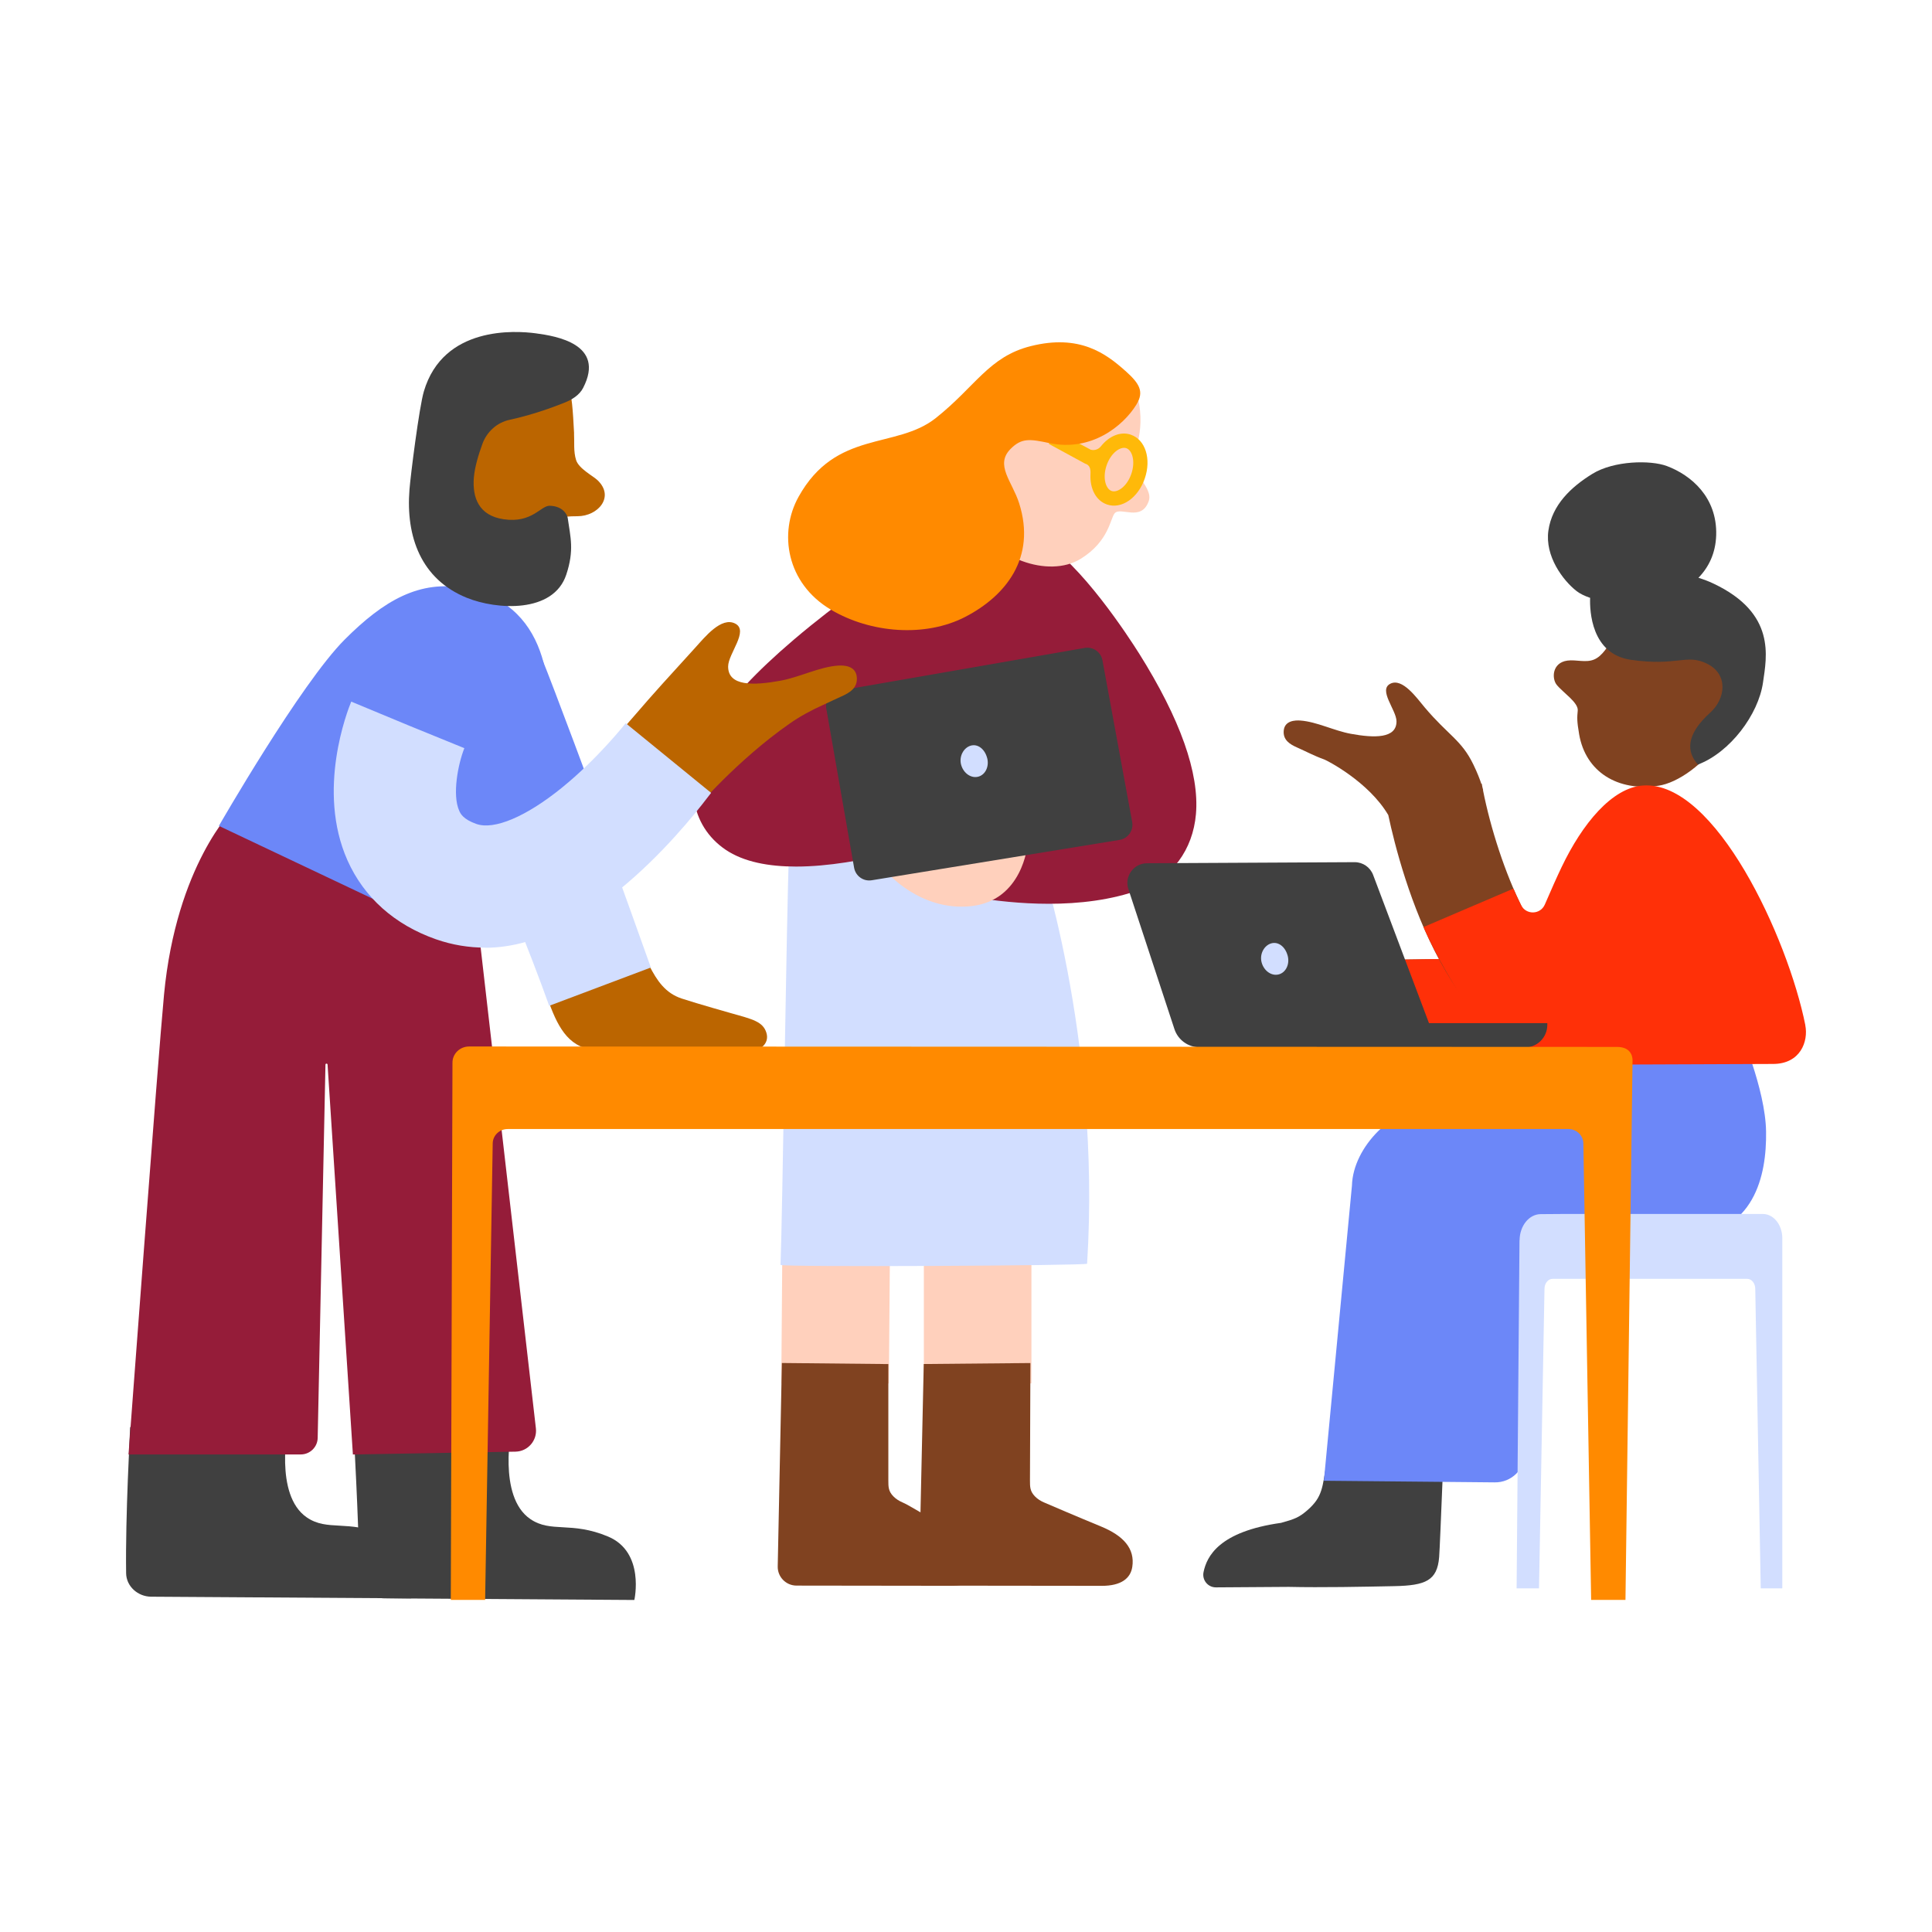
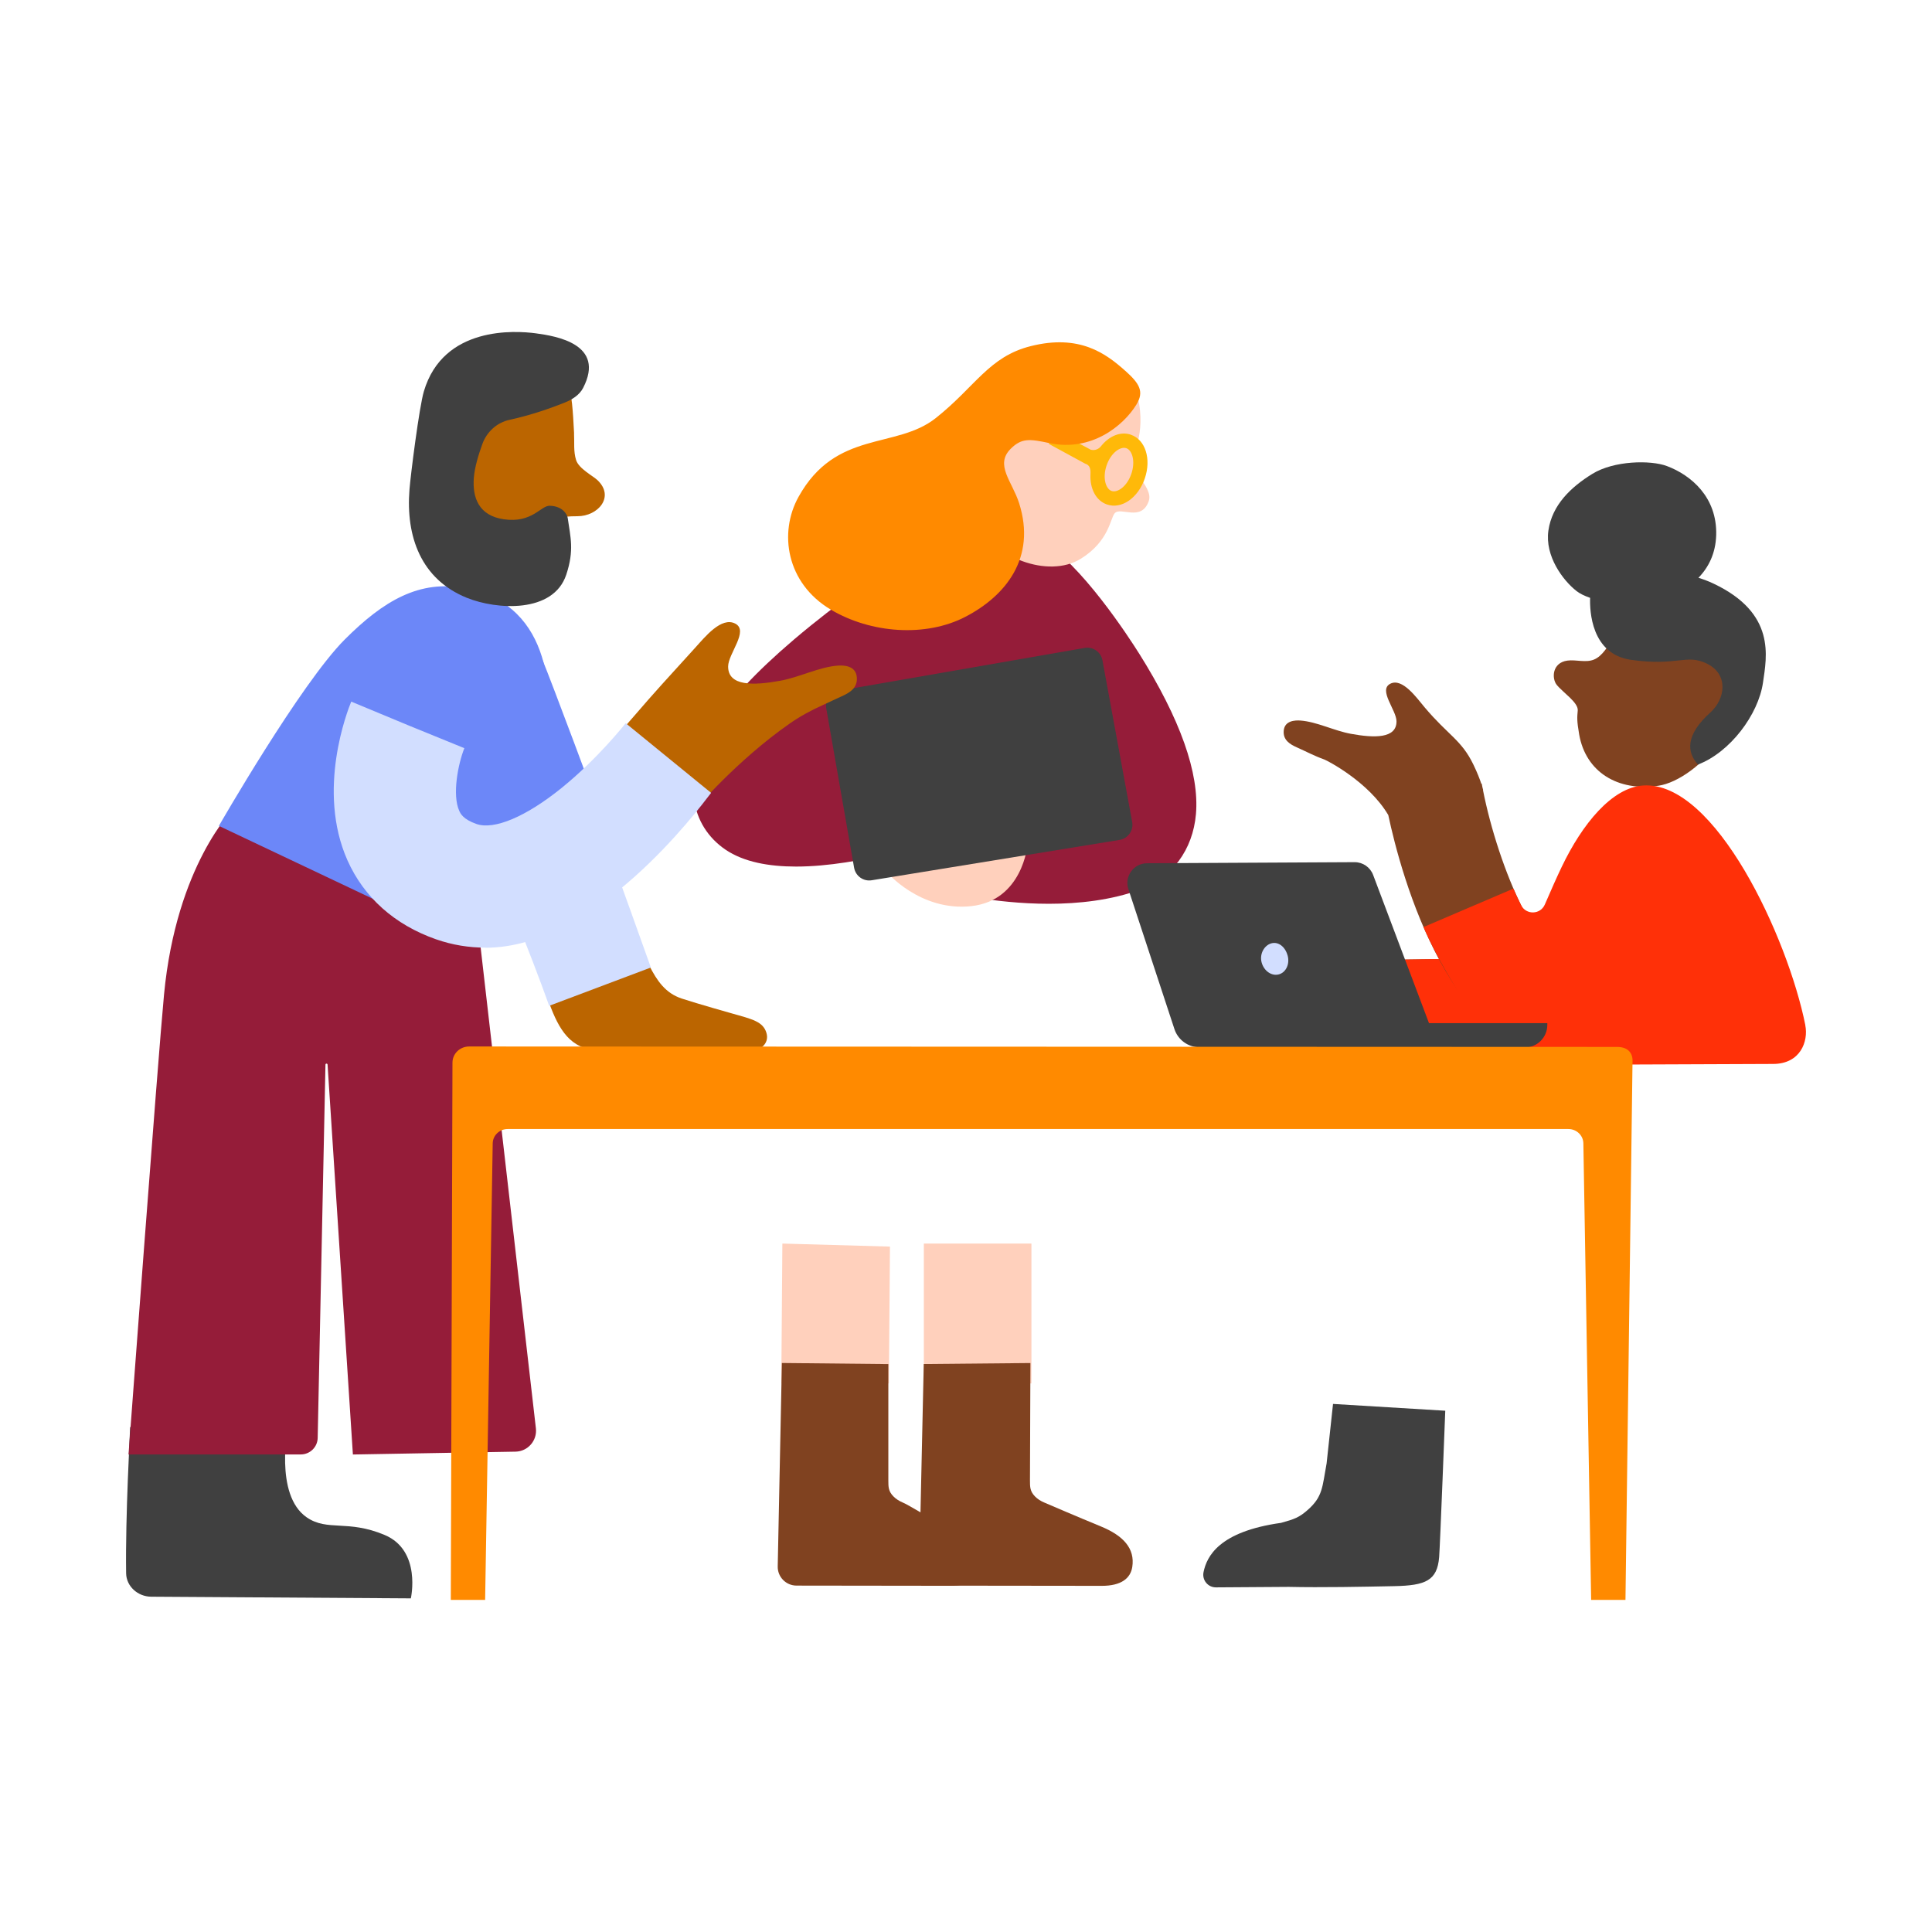
<svg xmlns="http://www.w3.org/2000/svg" width="300" height="300" viewBox="0 0 300 300" fill="none">
  <g clip-path="url(#clip0_4176_9755)">
    <path d="M138.025 214.818H121.319L121.486 193.1L138.192 193.571L138.025 214.818Z" fill="#FFD0BC" />
    <path d="M160.161 193.1H143.455V214.818H160.161V193.1Z" fill="#FFD0BC" />
    <path d="M143.432 211.804L160.001 211.652L159.933 229.9C159.933 230.879 159.933 231.563 160.708 232.36C161.11 232.778 161.611 233.081 162.143 233.309C163.487 233.886 166.889 235.352 170.944 237.023C174.437 238.458 176.26 240.447 175.819 243.318C175.546 245.08 174.111 246.249 171.088 246.249L145.672 246.219C144.024 246.219 142.703 244.859 142.748 243.219L143.439 211.811L143.432 211.804Z" fill="#804220" />
    <path d="M121.403 211.645L137.942 211.812V229.892C137.942 230.872 137.942 231.555 138.724 232.353C139.127 232.77 139.628 233.074 140.159 233.302C141.503 233.879 143.387 235.345 147.442 237.015C150.935 238.45 152.757 240.44 152.317 243.31C152.043 245.072 150.608 246.242 147.586 246.242L123.688 246.211C122.041 246.211 120.719 244.852 120.765 243.212L121.41 211.652L121.403 211.645Z" fill="#804220" />
-     <path d="M160.996 131.621C160.996 131.621 171.05 160.933 168.803 196.229C168.78 196.533 121.182 196.783 121.198 196.411C121.501 188.977 122.147 141.007 122.504 132.852C137.608 132.76 160.989 131.614 160.989 131.614L160.996 131.621Z" fill="#D2DEFF" />
    <path d="M176.852 101.436C175.402 99.128 167.861 87.441 161.505 83.781L137.509 88.542C137.213 88.74 130.211 93.41 123.255 99.333C111.569 109.288 106.792 116.943 107.772 124.149C108.205 127.323 109.936 130.087 112.655 131.933C115.487 133.854 119.39 134.56 123.605 134.56C128.639 134.56 134.115 133.55 138.716 132.404L145.194 138.068C146.432 138.395 154.086 140.339 162.857 140.339C167.535 140.339 172.524 139.785 177.027 138.144C181.986 136.337 185.228 131.948 185.706 126.412C186.253 120.064 183.276 111.657 176.852 101.429V101.436Z" fill="#951C39" />
    <path d="M176.89 62.731C177.816 68.418 175.273 70.719 176.366 72.952C177.308 74.865 178.918 76.354 178.363 77.85C177.186 81.062 174.012 78.632 173.086 79.703C172.402 80.493 172.22 84.016 167.861 86.742C162.675 89.977 154.101 86.34 151.8 81.373C149.112 75.587 149.067 60.582 161.3 56.299C166.927 54.332 176.252 58.828 176.89 62.731Z" fill="#FFD0BC" />
    <path d="M175.607 67.5C173.997 66.946 172.22 67.705 170.959 69.292C170.572 69.778 169.949 69.998 169.357 69.824L163.556 66.718L162.865 68.928L168.484 71.988C169.258 72.216 169.372 72.853 169.327 73.659C169.22 75.868 170.177 77.744 171.893 78.336C174.141 79.111 176.723 77.334 177.763 74.296C178.804 71.259 177.855 68.275 175.607 67.507V67.5ZM172.615 76.24C171.704 75.929 171.164 74.22 171.833 72.261C172.501 70.302 173.982 69.284 174.893 69.596C175.804 69.907 176.343 71.616 175.675 73.575C175.007 75.534 173.526 76.552 172.615 76.24Z" fill="#FFB909" />
    <path d="M174.749 57.59C176.959 59.572 177.695 60.818 176.457 62.83C174.407 66.156 169.441 70.173 162.963 68.806C159.926 68.168 158.65 67.956 156.903 69.725C154.466 72.208 157.169 74.76 158.248 78.131C160.958 86.652 156.121 92.544 149.917 95.772C143.713 98.999 135.201 98.338 129.019 94.671C122.079 90.547 120.901 82.71 124 77.144C129.809 66.688 139.142 69.816 145.315 64.911C151.489 60.005 153.555 55.38 160.047 53.748C167.618 51.842 171.719 54.887 174.741 57.59H174.749Z" fill="#FF8A00" />
    <path d="M137.592 135.312C137.592 135.312 142.84 141.577 150.821 140.704C158.802 139.83 159.546 131.211 159.546 131.211L137.585 135.312H137.592Z" fill="#FFD0BC" />
    <path d="M128.305 110.018L132.626 134.743C132.854 136.034 134.069 136.899 135.36 136.687L173.837 130.422C175.159 130.209 176.047 128.949 175.804 127.635L171.187 102.53C170.952 101.239 169.721 100.389 168.431 100.609L130.249 107.253C128.951 107.481 128.077 108.719 128.305 110.018Z" fill="#404040" />
-     <path d="M153.273 117.649C153.645 118.963 153.038 120.284 151.929 120.596C150.821 120.907 149.621 120.094 149.249 118.773C148.877 117.452 149.636 116.093 150.745 115.781C151.853 115.47 152.901 116.328 153.266 117.642L153.273 117.649Z" fill="#D2DEFF" />
    <path d="M82.993 148.495L85.287 155.777C86.767 159.825 88.59 162.999 92.88 163.029L116.846 163.143C117.924 163.143 119.542 162.08 119.003 160.356C118.464 158.632 116.861 158.268 113.596 157.349C113.596 157.349 108.387 155.883 105.866 155.056C103.344 154.228 102.023 152.314 100.793 149.884C100.261 148.836 98.295 143.43 98.295 143.43L82.993 148.487V148.495Z" fill="#BB6500" />
    <path d="M85.279 156.18C79.174 139.056 67.282 112.432 65.315 108.096L82.606 100.259C85.522 106.699 99.487 145.799 101.066 150.234L85.279 156.18Z" fill="#D2DEFF" />
    <path d="M84.17 102.302C85.803 106.251 92.82 125.167 92.82 125.167L75.84 131.12L68.573 108.817L84.17 102.302Z" fill="#6C87F8" />
    <path d="M20.208 221.585C20.208 222.299 19.456 235.246 19.585 244.298C19.616 246.34 21.416 247.92 23.466 247.935L63.796 248.193C63.796 248.193 65.482 240.774 59.734 238.352C53.985 235.929 50.872 237.828 47.644 235.626C42.503 232.117 44.759 221.342 44.759 221.342L20.201 221.592L20.208 221.585Z" fill="#404040" />
-     <path d="M54.912 221.835C54.912 222.549 55.679 235.496 55.808 244.548C55.838 246.591 57.638 248.17 59.688 248.186L98.5 248.444C98.5 248.444 100.186 241.025 94.437 238.602C88.689 236.18 85.575 238.078 82.348 235.876C77.207 232.368 79.462 221.592 79.462 221.592L54.904 221.843L54.912 221.835Z" fill="#404040" />
    <path d="M36.246 125.607C36.246 125.607 27.392 134.295 25.471 154.426C24.506 164.556 19.957 225.845 19.957 225.845H46.703C48.138 225.845 49.307 224.698 49.33 223.271L50.538 165.315C50.538 165.11 50.849 165.103 50.864 165.315L54.798 225.853L80.039 225.412C81.96 225.382 83.434 223.696 83.213 221.79L73.6 138.137L36.261 125.607H36.246Z" fill="#951C39" />
    <path d="M72.339 91.352C65.14 89.955 59.551 93.281 53.537 99.295C46.68 106.152 33.991 128.243 33.991 128.243L72.081 146.285C72.081 146.285 83.76 123.307 84.823 116.047C85.886 108.787 86.114 94.033 72.332 91.36L72.339 91.352Z" fill="#6C87F8" />
    <path d="M89.136 67.28C89.213 68.708 89.03 70.097 89.456 71.441C89.881 72.785 92.075 73.886 92.789 74.57C95.493 77.152 92.858 80.159 89.668 80.159C87.064 80.159 85.56 80.508 85.043 81.579C83.206 85.368 76.592 91.998 69.013 81.556C63.948 74.585 67.92 69.513 68.345 63.475C68.573 60.241 71.01 56.292 74.382 54.31C77.784 52.313 79.978 51.667 84.292 54.712C88.559 57.727 88.772 60.134 89.144 67.28H89.136Z" fill="#BB6500" />
    <path d="M87.929 89.233C89.197 85.414 88.575 83.424 88.157 80.44C88.089 79.954 87.436 78.594 85.37 78.534C83.95 78.496 82.636 81.283 78.209 80.629C74.336 80.06 73.342 77.273 73.577 74.198C73.706 72.542 74.314 70.553 74.913 68.912C75.605 67.029 77.184 65.602 79.143 65.184C82.538 64.455 85.735 63.293 87.603 62.549C88.787 62.078 89.964 61.372 90.549 60.233C94.057 53.429 86.357 52.183 83.191 51.758C80.024 51.333 68.823 50.589 65.816 60.779C65.087 63.24 63.751 73.848 63.584 76.005C62.999 83.31 65.361 89.939 72.484 92.825C77.138 94.708 85.924 95.263 87.929 89.233Z" fill="#404040" />
    <path d="M95.265 114.703C96.457 116.017 107.923 125.729 107.923 125.729C107.923 125.729 114.371 118.098 122.67 112.319C124.265 111.21 125.981 110.284 127.758 109.486C128.738 109.046 129.626 108.598 130.636 108.15C131.965 107.565 133.203 106.806 133.044 105.135C132.876 103.358 131.039 103.282 130.074 103.358C127.189 103.571 124.166 105.158 121.159 105.705C117.006 106.464 113.049 106.578 113.064 103.487C113.072 101.49 116.33 97.959 114.173 96.835C112.016 95.711 109.457 98.923 107.992 100.533C103.656 105.302 101.56 107.573 98.409 111.248C96.108 113.936 95.272 114.696 95.272 114.696L95.265 114.703Z" fill="#BB6500" />
    <path d="M75.384 147.15C72.84 147.15 70.258 146.748 67.677 145.844C61.267 143.589 56.529 139.359 53.962 133.611C49.102 122.706 53.97 110.321 54.539 108.946L72.073 116.229L63.31 112.591L72.104 116.176C71.124 118.644 70.19 123.435 71.314 125.911C71.504 126.336 71.906 127.217 73.979 127.946C76.728 128.91 81.68 126.822 87.208 122.349C92.895 117.747 97.11 112.348 97.156 112.295L110.422 123.116C108.372 125.774 92.463 147.173 75.384 147.166V147.15Z" fill="#D2DEFF" />
    <path d="M213.811 150.561C213.811 150.561 206.035 147.296 203.164 146.59C200.294 145.883 196.163 145.314 192.784 148.784C189.405 152.254 186.489 156.583 185.38 158.155C184.271 159.727 183.664 161.2 185.076 161.959C186.489 162.711 188.281 161.853 188.911 161.101C189.541 160.349 191.705 157.578 192.199 156.978C192.693 156.378 193.551 155.983 193.665 157.221C193.779 158.459 193.703 160.425 194.902 161.337C196.102 162.248 197.856 162.331 201.494 162.278C205.131 162.225 213.598 162.301 213.598 162.301L213.818 150.569L213.811 150.561Z" fill="#804220" />
    <path d="M260.436 148.439L203.298 149.187L203.496 164.373L260.634 163.625L260.436 148.439Z" fill="#804220" />
    <path d="M260.399 148.279L216.627 149.027L216.887 164.213L260.658 163.464L260.399 148.279Z" fill="#FF3008" />
    <path d="M224.419 219.057L206.992 218.001L205.997 227.22C205.313 230.896 205.435 232.399 203.005 234.51C201.722 235.627 201.015 235.892 198.919 236.469C189.283 237.821 187.385 241.671 186.883 244.124C186.633 245.347 187.559 246.493 188.812 246.486L200.119 246.41C205.26 246.524 211.654 246.395 216.507 246.296C221.359 246.197 223.174 245.445 223.47 241.785C223.622 239.871 224.419 219.072 224.419 219.072V219.057Z" fill="#404040" />
-     <path d="M240.715 160.068L239.804 168.55C239.66 170.092 238.384 171.277 236.843 171.307L222.498 171.58C216.446 171.77 210.097 178.035 209.93 184.095L205.572 229.931L232.074 230.181C234.686 230.234 236.835 228.131 236.835 225.519L237.063 194.999C237.063 193.67 238.126 192.585 239.455 192.577C245.127 192.516 259.1 192.357 261.644 192.19C272.427 191.499 274.341 182.576 274.234 175.696C274.135 169.036 269.989 159.62 269.989 159.62L240.715 160.076V160.068Z" fill="#6C87F8" />
-     <path d="M235.962 192.569C235.985 190.337 237.435 188.545 239.227 188.53C240.723 188.522 242.098 188.507 242.454 188.507H273.741C275.404 188.507 276.755 190.193 276.755 192.273V246.637H273.407L272.556 200.14C272.556 199.275 271.994 198.576 271.303 198.576H241.08C240.389 198.576 239.827 199.275 239.827 200.14L238.976 246.637H235.499L235.947 192.569H235.962Z" fill="#D2DEFF" />
    <path d="M251.354 139.808C251.354 149.467 248.195 149.786 245.651 150.045C239.265 150.72 232.643 134.622 230.274 122.677C230.282 122.677 230.297 122.677 230.304 122.677C230.304 122.677 230.266 122.517 230.191 122.251C230.153 122.062 230.115 121.872 230.084 121.682L230.016 121.697C229.788 121.014 229.408 120.004 228.778 118.705C226.925 114.886 224.913 114.21 221.23 109.851C220 108.393 217.767 105.196 215.876 106.175C213.985 107.155 216.833 110.253 216.848 112C216.863 114.703 213.393 114.612 209.756 113.944C207.121 113.458 204.47 112.076 201.942 111.886C201.099 111.825 199.489 111.886 199.337 113.443C199.2 114.908 200.286 115.577 201.448 116.085C202.853 116.708 204.007 117.346 205.648 117.938C206.012 118.067 212.512 121.363 215.573 126.565C217.501 135.632 225.323 165.278 245.112 165.278C245.788 165.278 246.479 165.24 247.185 165.171C264.028 163.463 266.542 148.556 266.542 139.823H251.354V139.808Z" fill="#804220" />
    <path d="M253.708 92.59C251.537 96.319 249.988 101.369 247.55 102.401C246.244 102.956 244.748 102.394 243.389 102.576C240.996 102.903 240.943 105.348 241.71 106.32C242.66 107.52 245.112 109.084 244.991 110.337C244.892 111.4 244.847 111.932 245.211 114.035C246.221 119.844 251.165 122.943 257.521 122.009C263.459 121.135 274.242 110.489 268.266 99.189C265.517 93.995 255.873 88.862 253.701 92.59H253.708Z" fill="#804220" />
    <path d="M266.079 90.624C265.296 90.251 264.507 89.955 263.732 89.72C265.319 88.087 266.405 85.915 266.489 83.091C266.656 77.205 262.585 73.773 258.834 72.368C256.275 71.411 250.603 71.525 247.269 73.576C243.935 75.626 241.004 78.413 240.434 82.384C239.865 86.356 242.697 90.138 244.824 91.793C245.325 92.18 246.046 92.537 246.912 92.833C246.844 94.846 247.071 101.566 253.245 102.455C260.52 103.503 261.818 101.46 265.061 103.055C268.448 104.725 267.916 108.53 265.577 110.641C261.697 114.134 261.91 116.784 263.656 118.72C268.653 116.822 273.042 110.952 273.756 105.993C274.333 101.969 275.806 95.233 266.094 90.631L266.079 90.624Z" fill="#404040" />
    <path d="M280.332 159.187C277.613 145.61 266.352 121.249 255.166 121.97C250.306 122.282 245.689 127.939 242.492 134.629C241.779 136.117 240.852 138.198 239.88 140.453C239.197 142.041 236.972 142.101 236.197 140.552C235.673 139.504 235.271 138.601 235.005 137.985L221.04 143.954C224.936 153.059 233.737 164.678 233.63 165.376L275.313 165.209C279.573 165.209 280.826 161.701 280.324 159.195L280.332 159.187Z" fill="#FF3008" />
    <path d="M221.891 158.869L213.219 135.86C212.77 134.668 211.631 133.878 210.356 133.878L178.12 134.045C176.002 134.045 174.521 136.148 175.242 138.146L182.365 159.795C182.919 161.481 184.491 162.62 186.268 162.62H201.835V162.658H236.752C238.696 162.658 240.267 161.086 240.267 159.142V158.869H221.906H221.891Z" fill="#404040" />
    <path d="M199.937 148.351C200.309 149.665 199.702 150.986 198.593 151.297C197.484 151.609 196.285 150.796 195.912 149.475C195.54 148.154 196.3 146.794 197.408 146.483C198.517 146.172 199.565 147.03 199.93 148.343L199.937 148.351Z" fill="#D2DEFF" />
    <path d="M253.503 164.882C253.557 163.743 253.017 162.566 251.081 162.566L72.848 162.498C71.421 162.498 70.259 163.614 70.259 165.004L70.001 248.429H75.331L76.508 177.534C76.531 176.303 77.564 175.316 78.832 175.316H243.54C244.809 175.316 245.841 176.303 245.864 177.534L247.072 248.429H252.402L253.496 164.882H253.503Z" fill="#FF8A00" />
  </g>
  <defs>
    <clipPath id="clip0_4176_9755">
      <rect width="260.868" height="196.891" fill="white" transform="translate(19.57 51.553)" />
    </clipPath>
  </defs>
</svg>